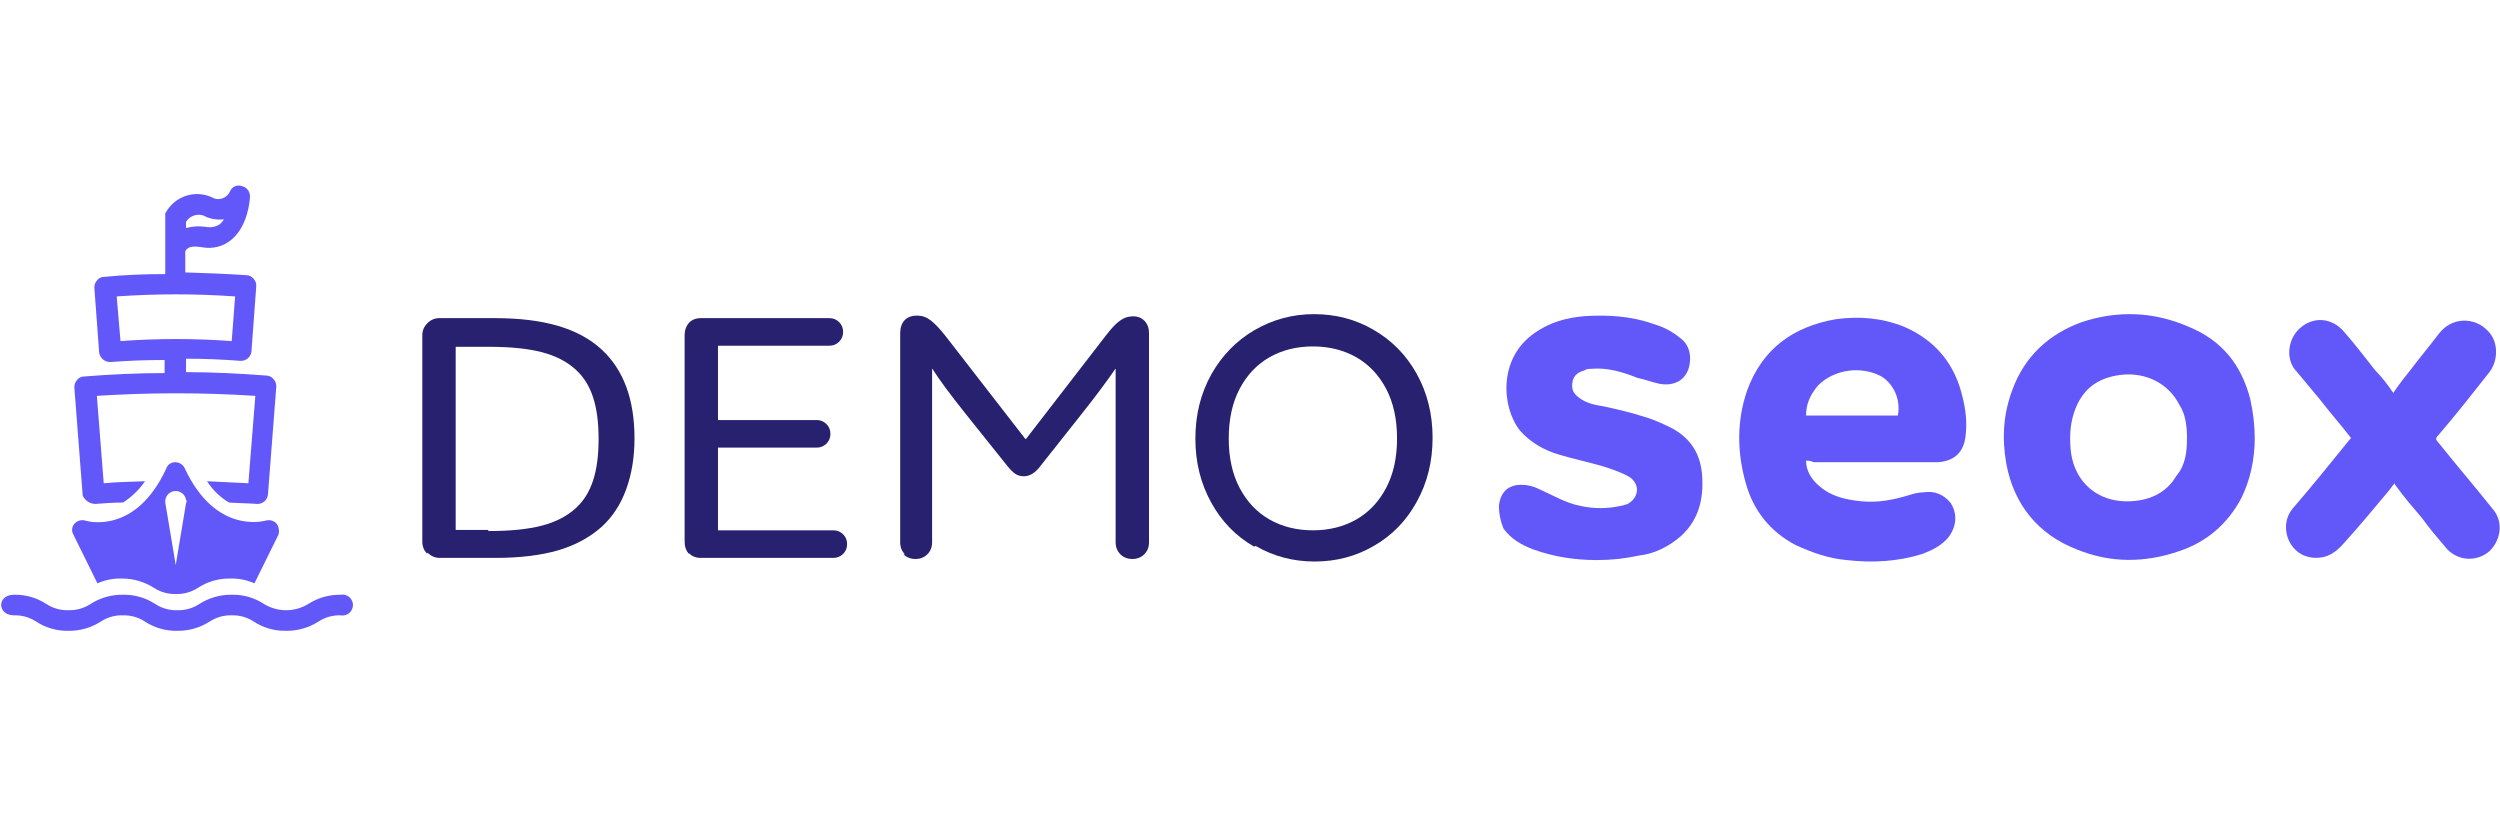
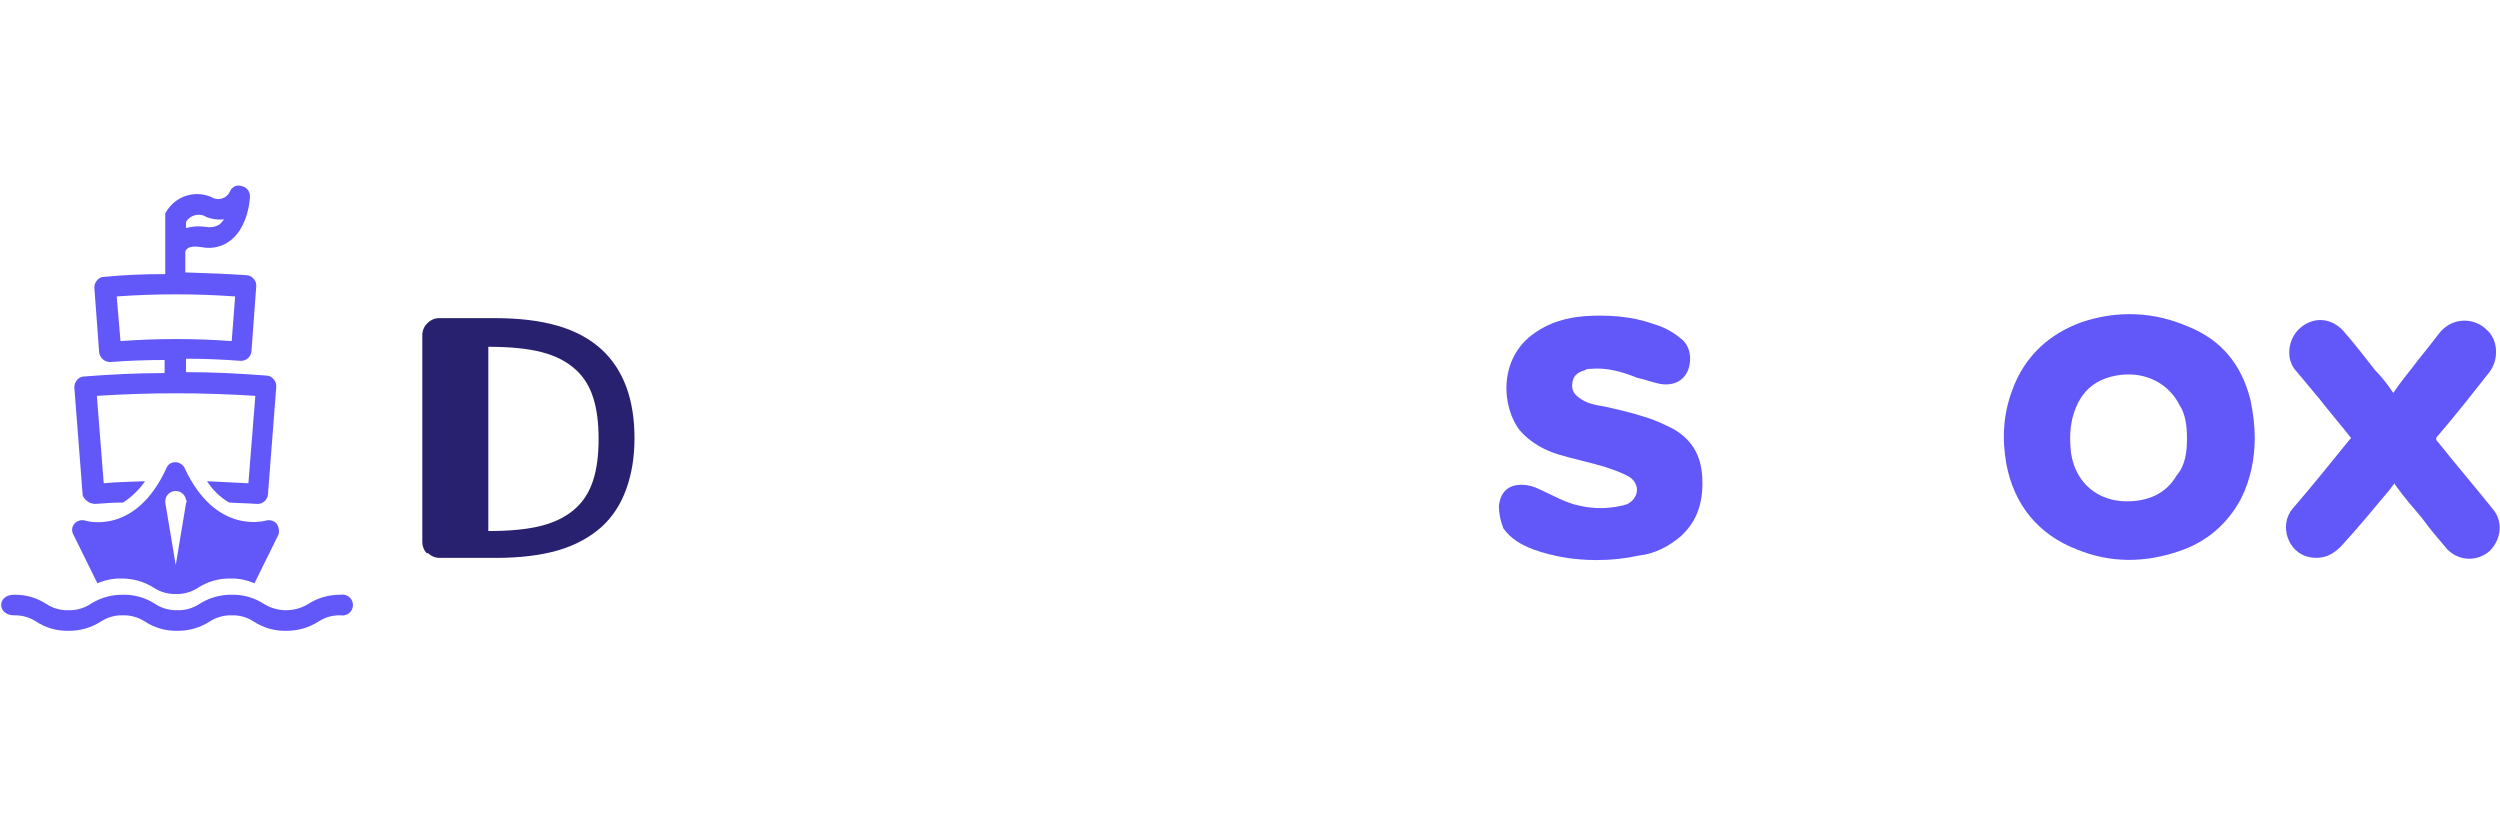
<svg xmlns="http://www.w3.org/2000/svg" width="196" height="64" viewBox="0 0 196 64" fill="none">
  <path d="M176.772 34.348C176.772 36 176.418 37.653 175.71 39.069C174.647 41.076 172.994 42.492 170.87 43.201C168.155 44.145 165.44 44.145 162.843 43.083C159.774 41.902 157.885 39.541 157.295 36.354C156.941 34.348 157.059 32.459 157.767 30.57C158.711 27.974 160.6 26.203 163.197 25.259C166.03 24.314 168.863 24.432 171.578 25.613C174.175 26.675 175.71 28.564 176.418 31.279C176.653 32.341 176.772 33.403 176.772 34.348ZM171.46 34.348C171.46 33.403 171.341 32.459 170.87 31.751C170.043 30.098 168.273 29.154 166.266 29.39C164.377 29.626 163.197 30.57 162.607 32.341C162.252 33.403 162.252 34.466 162.371 35.528C162.725 37.889 164.495 39.305 166.738 39.305C168.39 39.305 169.807 38.715 170.633 37.299C171.341 36.472 171.46 35.41 171.46 34.348Z" fill="#6257F9" />
-   <path d="M141.594 36.118C141.594 36.944 142.066 37.653 142.657 38.125C143.601 38.951 144.781 39.187 145.962 39.305C147.26 39.423 148.441 39.187 149.621 38.833C149.975 38.715 150.447 38.597 150.802 38.597C151.628 38.479 152.336 38.715 152.926 39.423C153.398 40.132 153.398 40.958 153.044 41.666C152.572 42.61 151.628 43.083 150.684 43.437C148.795 44.027 146.788 44.145 144.781 43.909C143.365 43.791 142.066 43.319 140.768 42.728C138.761 41.666 137.463 40.014 136.873 37.889C136.164 35.41 136.164 32.931 136.991 30.57C138.171 27.383 140.532 25.612 143.955 25.022C145.726 24.786 147.496 24.904 149.267 25.612C151.746 26.675 153.28 28.563 153.871 31.16C154.107 32.105 154.225 33.049 154.107 34.111C153.989 35.41 153.28 36.118 151.982 36.236C151.628 36.236 151.392 36.236 151.038 36.236C148.087 36.236 145.136 36.236 142.184 36.236C141.948 36.118 141.83 36.118 141.594 36.118ZM141.594 32.577C144.073 32.577 146.434 32.577 148.795 32.577C149.031 31.278 148.441 30.098 147.496 29.508C145.962 28.681 143.837 28.918 142.539 30.216C141.948 30.924 141.594 31.633 141.594 32.577Z" fill="#6257F9" />
  <path d="M125.186 43.909C123.534 43.909 121.881 43.672 120.229 43.082C119.284 42.728 118.458 42.256 117.868 41.43C117.632 40.84 117.514 40.249 117.514 39.659C117.632 38.597 118.222 38.007 119.284 38.007C119.756 38.007 120.229 38.124 120.701 38.361C121.763 38.833 122.708 39.423 123.888 39.659C124.95 39.895 126.013 39.895 127.075 39.659C127.193 39.659 127.429 39.541 127.547 39.541C128.492 39.069 128.61 38.007 127.783 37.416C127.193 37.062 126.485 36.826 125.777 36.59C124.596 36.236 123.416 36 122.235 35.646C121.055 35.292 119.993 34.701 119.166 33.757C117.75 31.986 117.396 28.091 120.347 26.084C121.527 25.258 122.826 24.904 124.242 24.786C126.013 24.668 127.901 24.786 129.554 25.376C130.38 25.612 131.089 25.966 131.797 26.556C132.269 26.911 132.505 27.501 132.505 28.091C132.505 29.508 131.561 30.334 130.144 30.098C129.554 29.98 128.964 29.744 128.374 29.626C127.193 29.153 126.013 28.799 124.714 28.917C124.596 28.917 124.36 28.917 124.242 29.035C123.77 29.153 123.416 29.389 123.298 29.862C123.18 30.452 123.298 30.806 123.77 31.16C124.36 31.632 125.068 31.75 125.777 31.868C126.839 32.105 127.901 32.341 128.964 32.695C129.79 32.931 130.498 33.285 131.207 33.639C132.623 34.465 133.331 35.646 133.449 37.298C133.567 39.069 133.213 40.721 131.797 42.02C130.852 42.846 129.672 43.437 128.492 43.554C127.429 43.791 126.367 43.909 125.186 43.909C125.186 44.027 125.186 44.027 125.186 43.909Z" fill="#6257F9" />
  <path d="M187.632 30.807C188.105 30.098 188.576 29.508 189.049 28.918C189.757 27.974 190.465 27.147 191.174 26.203C192.236 24.787 194.007 24.904 194.951 25.849C195.895 26.675 195.895 28.21 195.187 29.154C193.888 30.807 192.59 32.459 191.174 34.112C190.937 34.348 190.937 34.466 191.174 34.702C192.59 36.473 194.007 38.125 195.423 39.896C196.249 40.84 196.131 42.257 195.187 43.201C194.242 44.027 192.826 44.027 191.882 43.083C191.174 42.257 190.465 41.43 189.875 40.604C189.167 39.778 188.459 38.952 187.868 38.125C187.868 38.125 187.751 38.007 187.751 37.889C187.514 38.125 187.397 38.361 187.278 38.479C186.098 39.896 184.917 41.312 183.737 42.611C183.028 43.437 182.202 43.909 181.022 43.673C179.369 43.319 178.661 41.194 179.723 39.896C181.258 38.125 182.674 36.355 184.209 34.466L184.327 34.348C183.501 33.285 182.674 32.341 181.848 31.279C181.258 30.57 180.668 29.862 180.077 29.154C179.134 28.21 179.369 26.557 180.314 25.731C181.376 24.787 182.793 24.904 183.737 25.967C184.563 26.911 185.39 27.974 186.216 29.036C186.688 29.508 187.16 30.098 187.632 30.807Z" fill="#6257F9" />
  <path d="M7.471 39.508C8.197 39.45 8.924 39.399 9.65 39.399C10.328 38.959 10.913 38.392 11.372 37.728C10.297 37.779 9.193 37.779 8.132 37.888L7.594 31.036C11.731 30.767 15.882 30.767 20.019 31.036L19.474 37.888L16.233 37.728C16.668 38.415 17.261 38.988 17.962 39.399C18.689 39.45 19.416 39.45 20.142 39.508H20.2C20.4 39.506 20.592 39.431 20.741 39.297C20.889 39.163 20.984 38.98 21.007 38.781L21.661 30.309C21.665 30.202 21.648 30.094 21.611 29.993C21.573 29.892 21.516 29.8 21.443 29.721C21.377 29.638 21.295 29.57 21.201 29.523C21.107 29.475 21.003 29.448 20.898 29.445C18.798 29.285 16.691 29.176 14.584 29.176V28.122C15.986 28.122 17.447 28.181 18.849 28.29H18.9C19.101 28.289 19.295 28.215 19.445 28.081C19.595 27.947 19.69 27.763 19.713 27.563L20.091 22.433C20.097 22.326 20.081 22.218 20.044 22.116C20.006 22.015 19.948 21.923 19.873 21.845C19.808 21.764 19.726 21.699 19.634 21.652C19.541 21.606 19.439 21.58 19.336 21.576C17.766 21.467 16.146 21.409 14.526 21.358V19.767C14.527 19.725 14.537 19.684 14.556 19.646C14.575 19.608 14.602 19.575 14.635 19.549C14.802 19.331 15.23 19.28 15.877 19.389C16.276 19.462 16.685 19.447 17.077 19.344C17.469 19.241 17.833 19.053 18.144 18.793C19.445 17.718 19.597 15.669 19.597 15.393C19.601 15.203 19.537 15.018 19.417 14.87C19.298 14.723 19.13 14.622 18.943 14.586C18.765 14.525 18.57 14.535 18.399 14.615C18.228 14.695 18.095 14.839 18.028 15.015C17.969 15.146 17.883 15.264 17.774 15.358C17.666 15.454 17.539 15.524 17.401 15.565C17.263 15.607 17.118 15.618 16.975 15.598C16.833 15.579 16.696 15.528 16.575 15.451C15.94 15.172 15.224 15.139 14.566 15.358C13.909 15.577 13.356 16.032 13.014 16.635C12.978 16.694 12.956 16.701 12.956 16.759V21.489C11.336 21.489 9.774 21.547 8.154 21.707C8.049 21.705 7.946 21.729 7.852 21.776C7.759 21.823 7.678 21.891 7.616 21.976C7.541 22.055 7.482 22.148 7.445 22.251C7.407 22.353 7.391 22.462 7.398 22.572L7.776 27.657C7.81 27.861 7.916 28.047 8.075 28.18C8.233 28.313 8.434 28.385 8.64 28.384C10.043 28.275 11.445 28.224 12.905 28.224V29.249C10.798 29.249 8.691 29.35 6.584 29.517C6.48 29.518 6.377 29.542 6.284 29.589C6.191 29.636 6.109 29.703 6.047 29.786C5.973 29.866 5.915 29.96 5.878 30.062C5.84 30.165 5.824 30.273 5.829 30.382L6.483 38.847C6.567 39.04 6.705 39.205 6.88 39.322C7.055 39.439 7.26 39.503 7.471 39.508ZM16.11 16.984C16.568 17.178 17.068 17.25 17.563 17.195C17.469 17.331 17.362 17.457 17.243 17.573C16.927 17.783 16.541 17.861 16.168 17.791C15.639 17.709 15.1 17.738 14.584 17.878V17.391C14.738 17.141 14.98 16.958 15.263 16.879C15.546 16.799 15.848 16.829 16.11 16.962V16.984ZM9.149 23.24C12.24 23.022 15.343 23.022 18.435 23.24L18.166 26.742C16.713 26.633 15.26 26.582 13.806 26.582C12.353 26.582 10.9 26.633 9.447 26.742L9.149 23.24Z" fill="#6257F9" />
  <path d="M1.1 48.241C1.712 48.224 2.316 48.394 2.829 48.728C3.581 49.223 4.465 49.476 5.365 49.455C6.266 49.468 7.15 49.215 7.908 48.728C8.418 48.392 9.019 48.222 9.63 48.241C10.242 48.224 10.846 48.394 11.359 48.728C12.114 49.223 13 49.476 13.902 49.455C14.8 49.467 15.682 49.214 16.438 48.728C16.951 48.394 17.555 48.224 18.167 48.241C18.778 48.222 19.379 48.392 19.889 48.728C20.643 49.223 21.53 49.476 22.432 49.455C23.33 49.467 24.212 49.214 24.968 48.728C25.481 48.394 26.085 48.224 26.697 48.241C26.816 48.264 26.938 48.26 27.055 48.23C27.172 48.2 27.281 48.144 27.374 48.067C27.467 47.99 27.542 47.894 27.594 47.784C27.645 47.675 27.672 47.556 27.672 47.435C27.672 47.314 27.645 47.195 27.594 47.085C27.542 46.976 27.467 46.879 27.374 46.802C27.281 46.725 27.172 46.67 27.055 46.64C26.938 46.609 26.816 46.606 26.697 46.628C25.799 46.616 24.917 46.868 24.161 47.355C23.641 47.673 23.042 47.842 22.432 47.842C21.822 47.842 21.224 47.673 20.703 47.355C19.951 46.861 19.067 46.607 18.167 46.628C17.267 46.615 16.382 46.868 15.624 47.355C15.113 47.689 14.512 47.859 13.902 47.842C13.29 47.859 12.686 47.69 12.173 47.355C11.418 46.861 10.532 46.607 9.63 46.628C8.732 46.616 7.85 46.869 7.094 47.355C6.581 47.69 5.977 47.859 5.365 47.842C4.752 47.859 4.149 47.69 3.636 47.355C2.884 46.861 1.999 46.607 1.1 46.628C-0.259 46.628 -0.23 48.241 1.1 48.241Z" fill="#6257F9" />
  <path d="M21.676 41.041C21.567 40.927 21.428 40.846 21.275 40.807C21.122 40.768 20.962 40.774 20.812 40.823C20.753 40.823 16.924 41.956 14.49 36.725C14.427 36.584 14.325 36.464 14.197 36.378C14.068 36.292 13.918 36.244 13.764 36.238C13.606 36.23 13.45 36.272 13.319 36.36C13.188 36.448 13.089 36.576 13.037 36.725C10.661 41.906 6.883 40.881 6.716 40.823C6.566 40.774 6.405 40.768 6.252 40.807C6.099 40.846 5.96 40.927 5.851 41.041C5.743 41.155 5.675 41.3 5.657 41.456C5.638 41.612 5.671 41.77 5.75 41.906L7.639 45.735C8.232 45.467 8.878 45.338 9.528 45.357C10.426 45.349 11.306 45.601 12.064 46.083C12.577 46.418 13.18 46.588 13.793 46.57C14.405 46.588 15.009 46.418 15.522 46.083C16.275 45.592 17.159 45.339 18.058 45.357C18.708 45.338 19.354 45.467 19.947 45.735L21.836 41.906C21.876 41.759 21.882 41.605 21.854 41.455C21.827 41.306 21.766 41.164 21.676 41.041ZM14.585 39.45L13.778 44.303L12.965 39.45C12.929 39.235 12.98 39.015 13.107 38.837C13.234 38.66 13.425 38.541 13.64 38.505C13.855 38.47 14.075 38.521 14.253 38.647C14.43 38.774 14.549 38.966 14.585 39.181C14.65 39.239 14.65 39.341 14.585 39.45Z" fill="#6257F9" />
-   <path d="M33.536 43.34L33.479 43.397C33.233 43.151 33.109 42.838 33.109 42.459V26.278C33.109 25.918 33.242 25.605 33.508 25.34C33.773 25.074 34.086 24.942 34.446 24.942H38.797C40.712 24.942 42.351 25.141 43.716 25.539C45.1 25.937 46.257 26.563 47.186 27.416C48.892 29.008 49.745 31.321 49.745 34.354C49.745 35.833 49.527 37.17 49.091 38.364C48.674 39.52 48.048 40.487 47.214 41.264C46.266 42.118 45.119 42.743 43.773 43.141C42.408 43.539 40.768 43.739 38.854 43.739H34.474C34.114 43.739 33.801 43.606 33.536 43.34ZM38.285 41.549V41.634C40.01 41.634 41.413 41.492 42.493 41.208C43.574 40.923 44.456 40.468 45.138 39.843C45.764 39.274 46.219 38.544 46.503 37.653C46.788 36.781 46.93 35.7 46.93 34.411C46.93 33.122 46.788 32.041 46.503 31.169C46.219 30.278 45.764 29.549 45.138 28.98C44.456 28.354 43.574 27.899 42.493 27.615C41.413 27.33 40.01 27.188 38.285 27.188H35.726V41.549H38.285Z" fill="#272170" />
-   <path d="M54.015 43.369V43.426C53.788 43.179 53.674 42.857 53.674 42.459V26.278C53.674 25.899 53.788 25.577 54.015 25.311C54.243 25.065 54.556 24.942 54.954 24.942H65.02C65.324 24.942 65.58 25.046 65.788 25.255C65.997 25.463 66.101 25.719 66.101 26.022C66.101 26.326 65.997 26.582 65.788 26.79C65.58 26.999 65.324 27.103 65.02 27.103H56.29V32.932H64.025C64.329 32.932 64.584 33.037 64.793 33.245C65.001 33.454 65.106 33.71 65.106 34.013C65.106 34.316 65.001 34.572 64.793 34.781C64.584 34.989 64.329 35.094 64.025 35.094H56.29V41.577H65.333C65.636 41.577 65.892 41.681 66.101 41.89C66.31 42.099 66.414 42.355 66.414 42.658C66.414 42.961 66.31 43.217 66.101 43.426C65.892 43.634 65.636 43.739 65.333 43.739H54.954C54.556 43.739 54.243 43.615 54.015 43.369Z" fill="#272170" />
-   <path d="M70.83 43.454H70.944C70.698 43.208 70.575 42.895 70.575 42.516V26.136C70.575 25.7 70.688 25.359 70.916 25.112C71.143 24.866 71.475 24.743 71.911 24.743C72.29 24.743 72.641 24.866 72.963 25.112C73.285 25.359 73.665 25.757 74.101 26.307L80.385 34.411H80.442L86.698 26.307C87.134 25.738 87.504 25.349 87.807 25.141C88.111 24.913 88.452 24.799 88.831 24.799C89.21 24.799 89.513 24.923 89.741 25.169C89.968 25.416 90.082 25.729 90.082 26.108V42.516C90.082 42.895 89.959 43.208 89.713 43.454C89.466 43.701 89.153 43.824 88.774 43.824C88.395 43.824 88.082 43.701 87.836 43.454C87.589 43.208 87.466 42.895 87.466 42.516V28.923H87.438C86.793 29.871 85.93 31.027 84.85 32.392L81.608 36.487C81.191 37.056 80.745 37.34 80.272 37.34C80.006 37.34 79.778 37.274 79.589 37.141C79.399 37.008 79.191 36.8 78.963 36.516L75.665 32.392C74.47 30.895 73.617 29.738 73.105 28.923H73.077V42.516C73.077 42.895 72.954 43.208 72.707 43.454C72.461 43.701 72.148 43.824 71.769 43.824C71.39 43.824 71.077 43.701 70.83 43.454Z" fill="#272170" />
-   <path d="M98.438 42.8L98.324 42.857C96.902 42.042 95.783 40.895 94.968 39.416C94.134 37.918 93.717 36.241 93.717 34.383C93.717 32.525 94.134 30.847 94.968 29.349C95.802 27.871 96.93 26.714 98.352 25.88C99.793 25.046 101.348 24.629 103.016 24.629C104.722 24.629 106.277 25.037 107.679 25.852C109.12 26.686 110.248 27.833 111.063 29.293C111.898 30.79 112.315 32.468 112.315 34.326C112.315 36.184 111.898 37.861 111.063 39.359C110.248 40.838 109.13 41.985 107.708 42.8C106.305 43.615 104.76 44.023 103.073 44.023C101.385 44.023 99.84 43.615 98.438 42.8ZM106.343 40.724C107.329 40.155 108.106 39.331 108.675 38.25C109.244 37.17 109.528 35.88 109.528 34.383C109.528 32.866 109.244 31.567 108.675 30.487C108.106 29.406 107.329 28.582 106.343 28.013C105.338 27.444 104.201 27.16 102.931 27.16C101.66 27.16 100.523 27.444 99.518 28.013C98.532 28.582 97.755 29.406 97.186 30.487C96.618 31.567 96.333 32.866 96.333 34.383C96.333 35.88 96.618 37.17 97.186 38.25C97.755 39.331 98.532 40.155 99.518 40.724C100.523 41.293 101.66 41.577 102.931 41.577C104.201 41.577 105.338 41.293 106.343 40.724Z" fill="#272170" />
+   <path d="M33.536 43.34L33.479 43.397C33.233 43.151 33.109 42.838 33.109 42.459V26.278C33.109 25.918 33.242 25.605 33.508 25.34C33.773 25.074 34.086 24.942 34.446 24.942H38.797C40.712 24.942 42.351 25.141 43.716 25.539C45.1 25.937 46.257 26.563 47.186 27.416C48.892 29.008 49.745 31.321 49.745 34.354C49.745 35.833 49.527 37.17 49.091 38.364C48.674 39.52 48.048 40.487 47.214 41.264C46.266 42.118 45.119 42.743 43.773 43.141C42.408 43.539 40.768 43.739 38.854 43.739H34.474C34.114 43.739 33.801 43.606 33.536 43.34ZM38.285 41.549V41.634C40.01 41.634 41.413 41.492 42.493 41.208C43.574 40.923 44.456 40.468 45.138 39.843C45.764 39.274 46.219 38.544 46.503 37.653C46.788 36.781 46.93 35.7 46.93 34.411C46.93 33.122 46.788 32.041 46.503 31.169C46.219 30.278 45.764 29.549 45.138 28.98C44.456 28.354 43.574 27.899 42.493 27.615C41.413 27.33 40.01 27.188 38.285 27.188V41.549H38.285Z" fill="#272170" />
</svg>